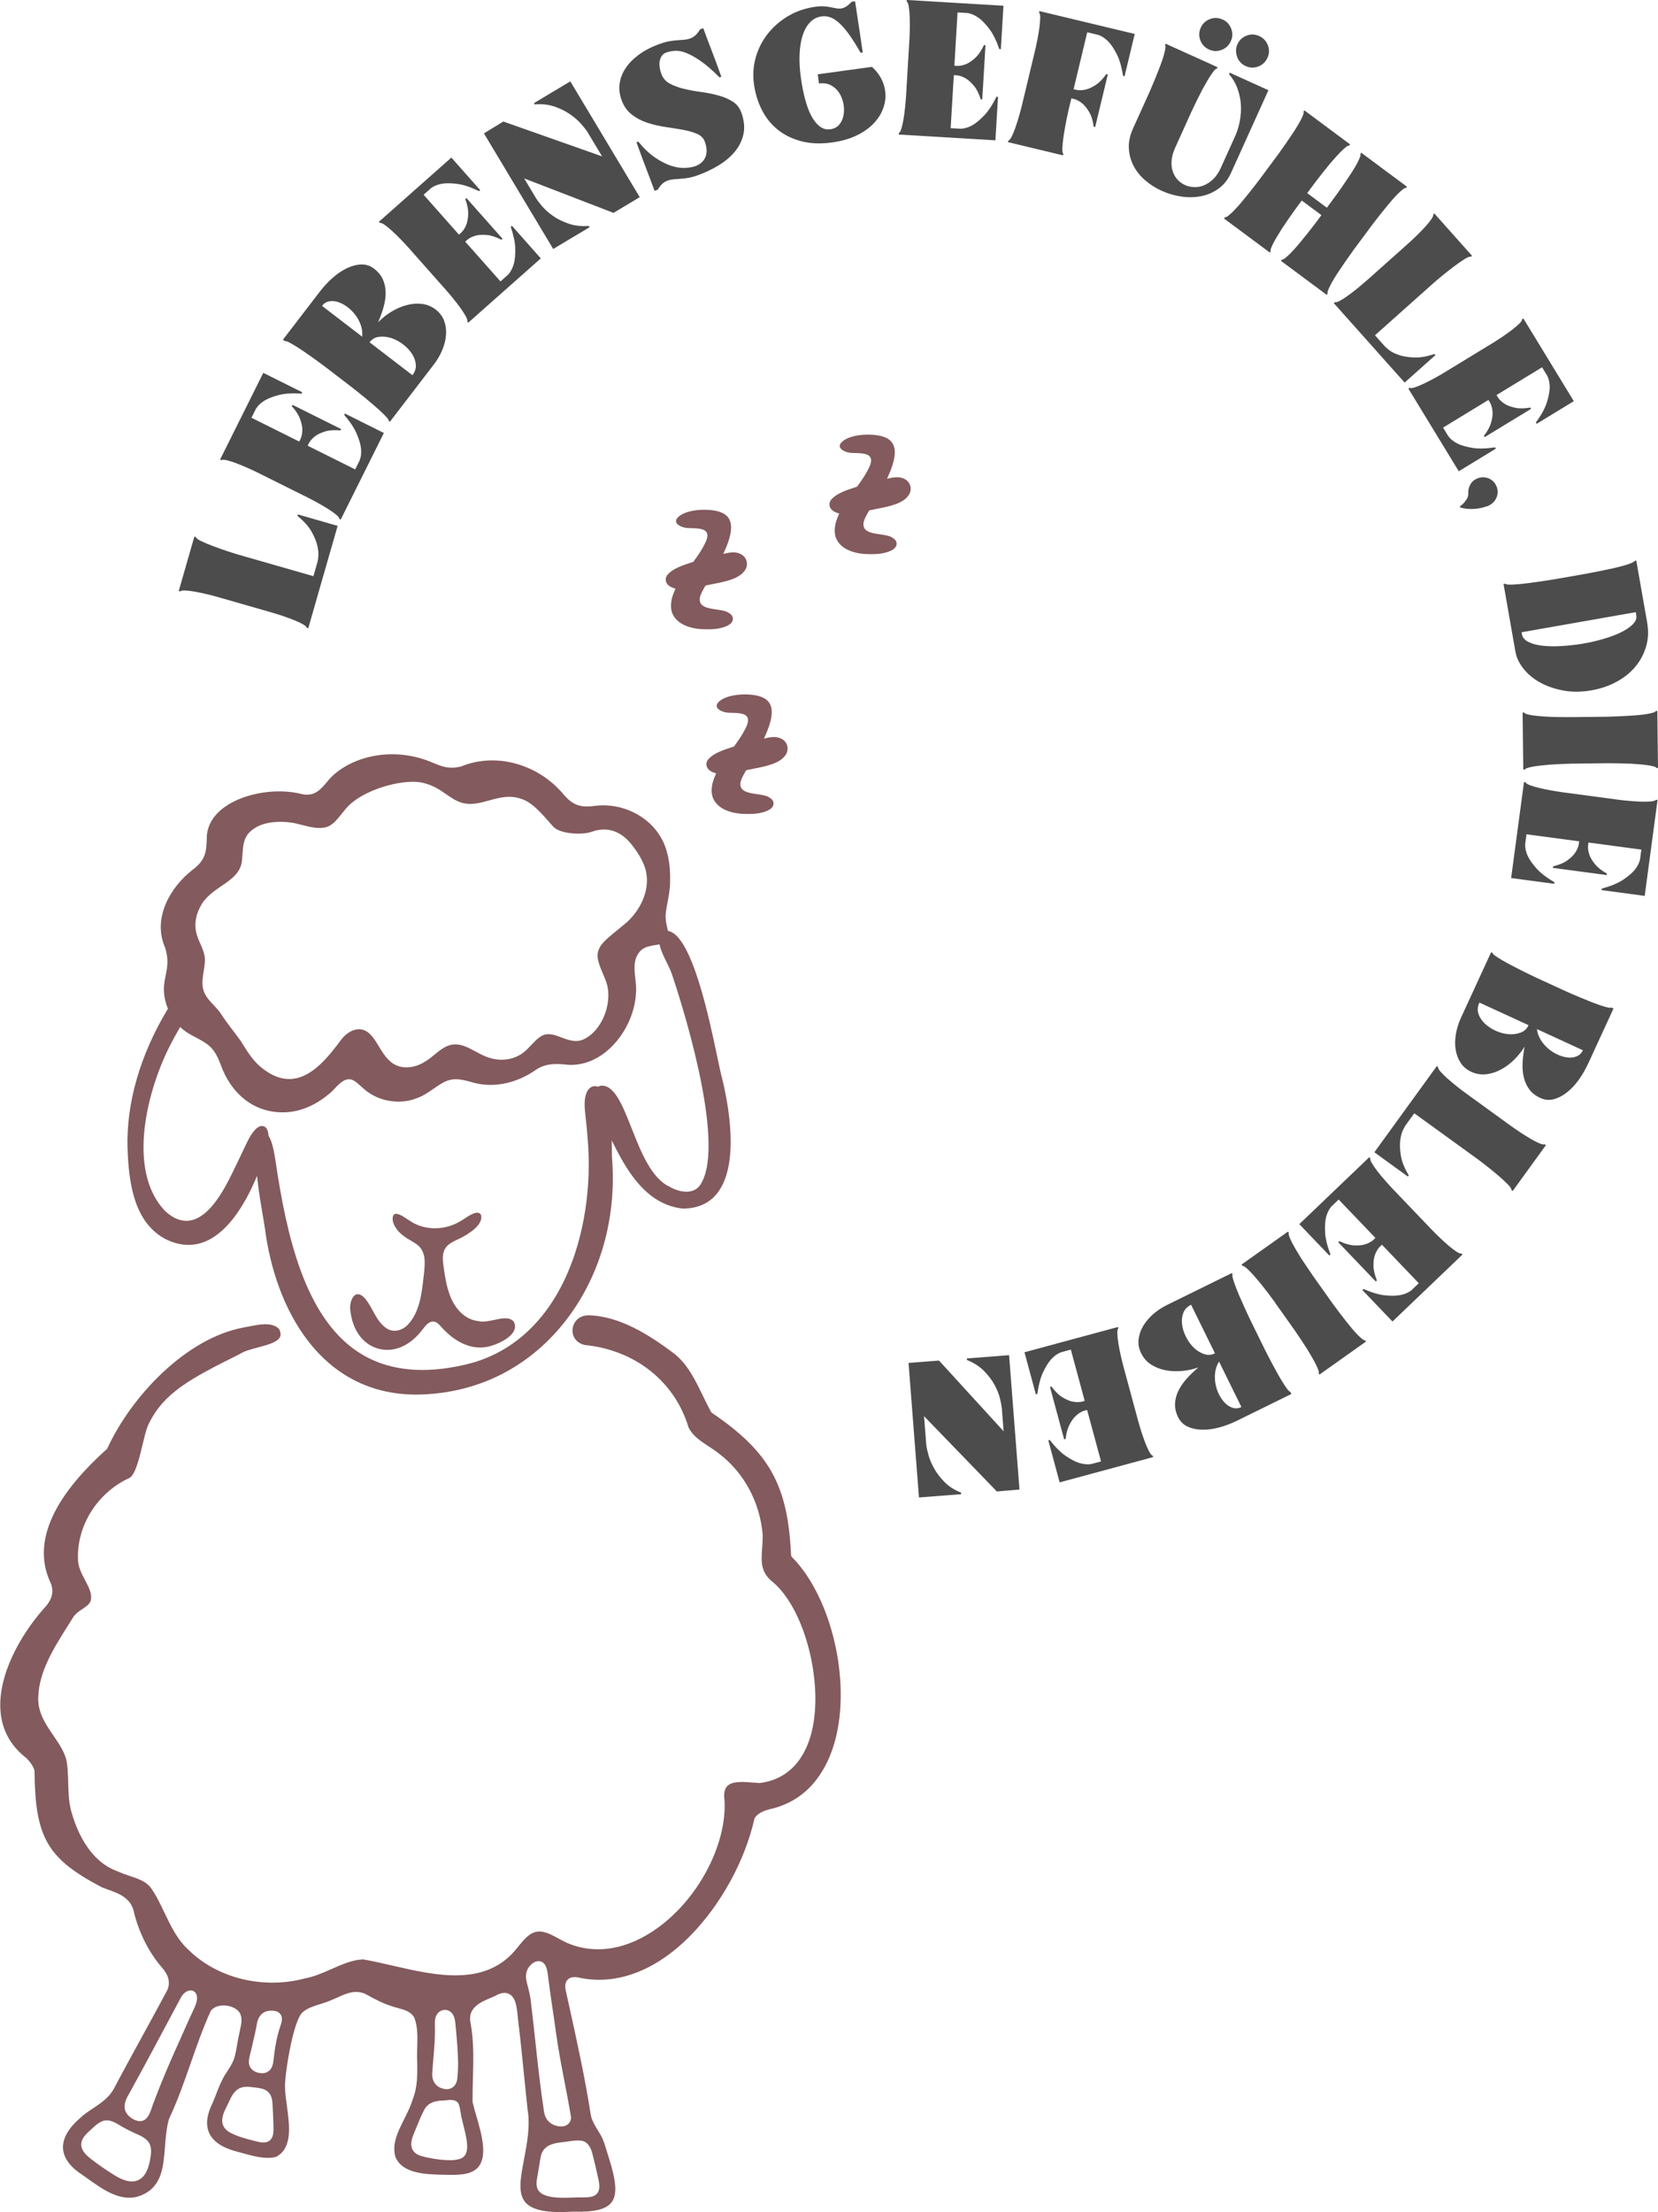
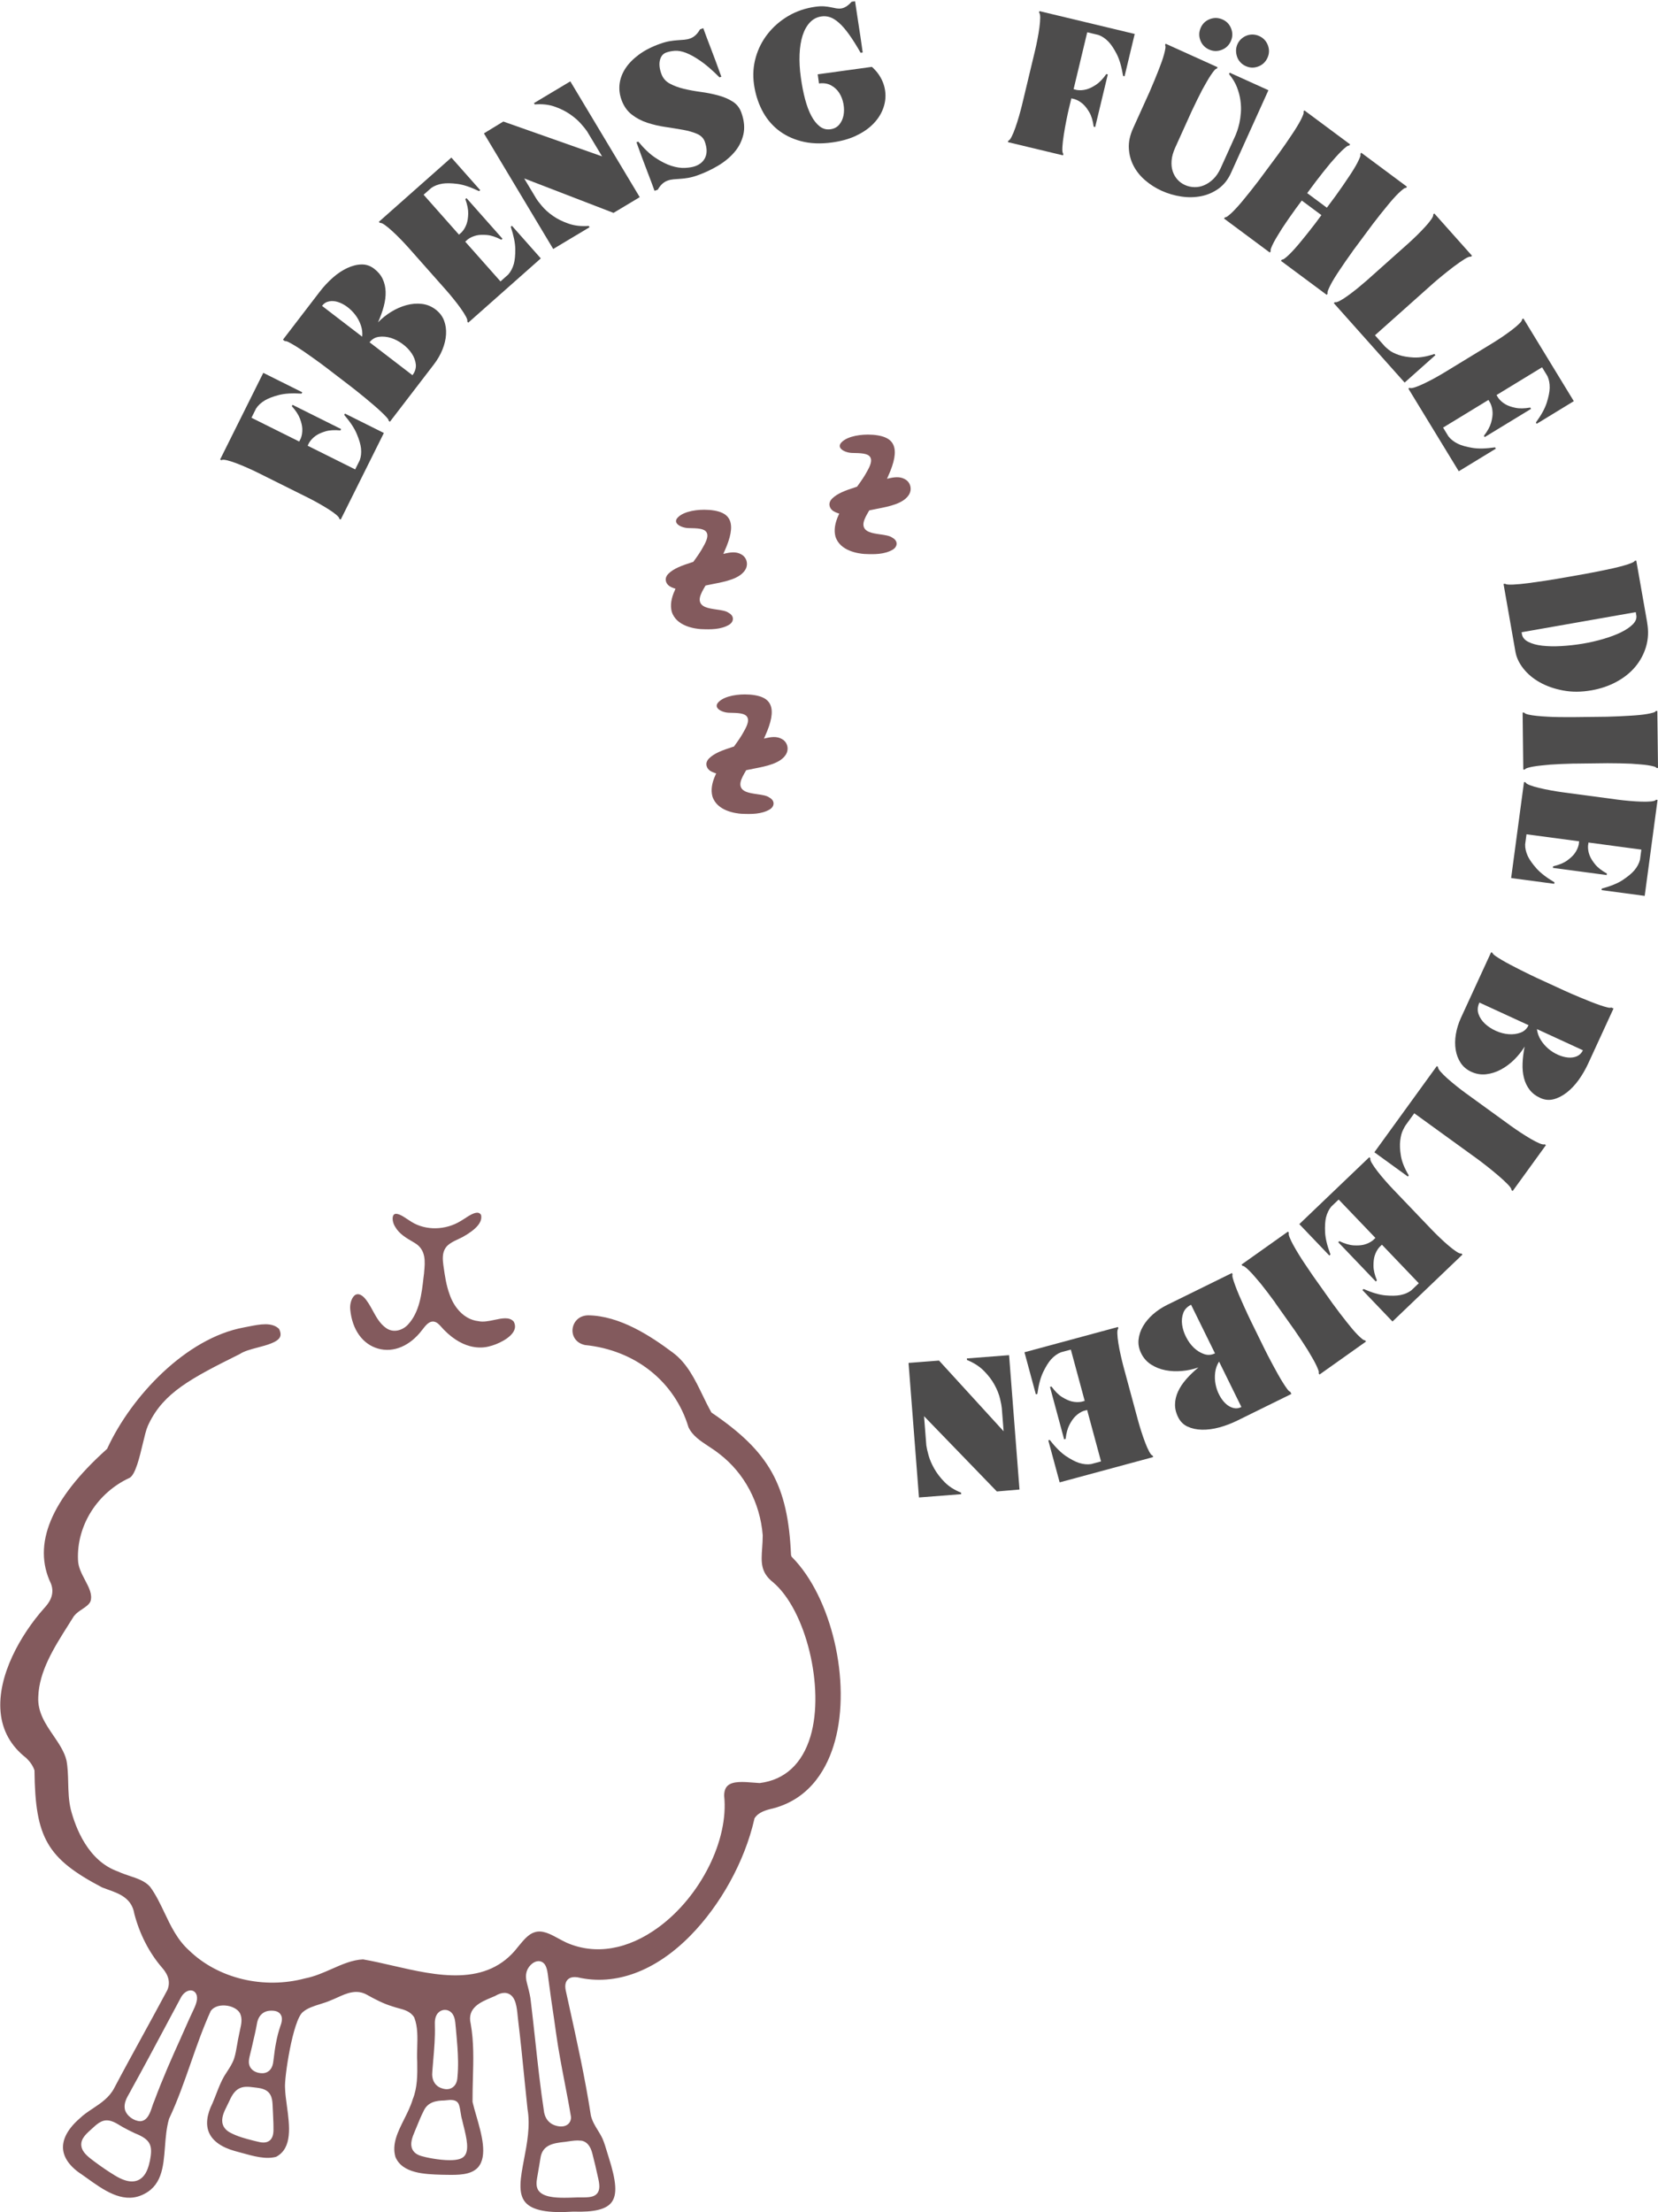
<svg xmlns="http://www.w3.org/2000/svg" id="Ebene_2" data-name="Ebene 2" viewBox="0 0 444.91 593.52">
  <defs>
    <style>      .cls-1 {        fill: #835a5d;      }      .cls-1, .cls-2 {        stroke-width: 0px;      }      .cls-2 {        fill: #4d4c4c;      }    </style>
  </defs>
  <g id="Ebene_1-2" data-name="Ebene 1">
    <g>
      <g>
        <path class="cls-1" d="m202.39,488.03l.08-.14c1.01-1.66,3.1-2.25,4.98-2.67,10.36-2.72,14.75-11.33,16.6-18.07,4.39-15.98-.88-38.57-11.49-49.32l-.15-.15-.15-.47v-.09c-.84-18.64-5.79-27.52-21.16-37.99l-.19-.13-.11-.2c-.82-1.47-1.58-3.02-2.3-4.52-2.03-4.19-4.14-8.53-7.94-11.35-6.15-4.6-14.29-9.89-22.73-10.01-2.66.06-4.02,1.92-4.19,3.73-.16,1.72.81,3.69,3.33,4.24,13.45,1.34,24.09,9.79,27.78,22.06,1.08,2.28,3.18,3.66,5.4,5.12.98.64,1.99,1.31,2.92,2.06,6.67,5.12,10.9,13.07,11.6,21.79v.06c0,1.19-.08,2.29-.15,3.35-.27,3.8-.47,6.54,2.94,9.23,8.83,7.48,13.89,28.32,10.03,41.31-2.19,7.36-6.88,11.7-13.58,12.54h-.08s-.09,0-.09,0c-.53-.03-1.09-.07-1.68-.12-2.56-.21-5.43-.43-6.8.84-.63.58-.94,1.47-.94,2.72,1.27,11.8-6.29,26.95-17.59,35.25-8.24,6.05-17.01,7.52-24.71,4.14-.71-.33-1.43-.72-2.12-1.09-2.17-1.19-4.41-2.42-6.53-1.67-1.58.5-2.9,2.11-4.07,3.53l-.3.36c-8.3,10.87-21.78,7.77-33.67,5.03-2.77-.64-5.39-1.24-7.91-1.67-2.89.13-5.58,1.32-8.43,2.58-2.27,1-4.61,2.03-7.1,2.51-11.14,2.99-23.38.05-31.15-7.5-3.12-2.79-4.9-6.52-6.61-10.12-1.14-2.4-2.32-4.87-3.87-6.97-1.37-1.53-3.37-2.2-5.48-2.9-1.05-.35-2.12-.71-3.14-1.19-7.97-2.81-11.35-11.64-12.65-16.65-.57-2.4-.63-4.83-.69-7.18-.05-1.99-.1-4.04-.46-5.96-.56-2.36-2.06-4.55-3.51-6.68-2.1-3.08-4.28-6.26-4.06-10.38.22-6.85,4.2-13.17,8.06-19.27.5-.79.99-1.57,1.47-2.34l.06-.08c.66-.82,1.48-1.36,2.26-1.88.91-.61,1.77-1.18,2.16-2.05.59-1.82-.41-3.72-1.47-5.73-.91-1.72-1.84-3.5-1.88-5.43-.38-9.17,5.19-18.01,13.86-21.99,1.55-.84,2.69-5.63,3.52-9.13.49-2.04.91-3.81,1.36-4.8l.3-.65c4-8.23,11.11-12.05,24.37-18.63,1.17-.79,2.95-1.26,4.84-1.76,2.37-.62,5.31-1.4,5.96-2.82.25-.56.18-1.26-.24-2.15-1.91-1.9-5.2-1.25-8.11-.67-.49.1-.95.19-1.39.27-15.51,2.87-30.14,18.46-36.57,32.38l-.08.18-.15.14c-14.96,13.42-19.98,25.54-14.93,36.02l.03.07c1.09,2.95-.57,5.18-1.91,6.6-6.22,7.02-12.54,18.02-11.63,27.81.46,4.98,2.77,9.11,6.84,12.28l.07.06c1.05,1.03,1.75,2.06,2.14,3.17l.05.15v.16c.19,17.95,3.41,23.49,18.14,31.22.53.21,1.07.4,1.59.59,2.99,1.07,6.38,2.28,7.06,6.5,1.44,5.48,4.01,10.48,7.42,14.42,1.79,2,2.28,4.02,1.45,6l-.03.06c-2.18,4.09-4.43,8.19-6.6,12.16-2.53,4.62-5.15,9.39-7.66,14.15-1.32,2.51-3.54,3.99-5.69,5.42-1.24.82-2.52,1.67-3.57,2.7-3.11,2.7-4.65,5.52-4.45,8.15.19,2.52,1.99,4.94,5.2,6.99.41.29.79.56,1.17.83,4.41,3.17,9.42,6.76,14.54,4.68,5.61-2.27,6.01-7.51,6.44-13.06.19-2.49.39-5.07,1.07-7.42l.04-.12c2.28-4.82,4.07-9.96,5.81-14.93,1.61-4.62,3.28-9.39,5.32-13.88l.12-.2c.77-.97,2.15-1.47,3.78-1.36,1.74.12,3.3.91,3.96,2.03l.03.06c.69,1.41.36,2.91,0,4.5-.09.42-.19.84-.26,1.26-.19.83-.34,1.69-.48,2.52-.23,1.34-.46,2.71-.85,3.91-.46,1.31-1.18,2.41-1.88,3.48-.24.37-.52.79-.76,1.19-.84,1.43-1.49,3.1-2.12,4.72-.31.8-.66,1.7-1.03,2.56-1.56,3.13-1.86,5.8-.9,7.95.99,2.22,3.39,3.9,6.94,4.88.58.15,1.18.32,1.79.49,3.19.89,6.47,1.81,9.26,1.05,4.42-2.35,3.6-8.34,2.88-13.63-.24-1.75-.46-3.39-.5-4.84-.24-2.66,2.09-18.26,4.79-20.38,1.23-1.06,2.99-1.61,4.7-2.14.96-.3,1.86-.58,2.63-.93l.05-.02c.63-.24,1.27-.53,1.89-.81,2.41-1.1,5.15-2.34,8-.68,1.97,1.1,4.29,2.33,6.71,3.06.58.21,1.14.35,1.67.5,1.57.42,3.2.85,4.19,2.42l.07.14c.94,2.46.85,5.26.77,7.96-.04,1.34-.08,2.6,0,3.8.07,3.59.04,7.06-1.19,10.07-.54,1.83-1.43,3.63-2.3,5.36-1.72,3.44-3.35,6.68-2.37,10.13,1.83,4.49,7.97,4.67,12.45,4.8.38,0,.78,0,1.19.02,3.11.05,6.63.11,8.53-2,2.67-3.03.94-9.01-.45-13.82-.37-1.29-.73-2.51-.99-3.63l-.03-.22c-.01-2.07.05-4.16.1-6.18.14-4.83.28-9.82-.59-14.67-1.04-4.27,2.69-5.83,5.41-6.98.41-.17.77-.33,1.13-.48.95-.56,1.77-.83,2.52-.83.44,0,.86.1,1.24.29,1.82.92,2.08,3.59,2.31,5.94.03.33.06.64.1.93.64,5.3,1.19,10.71,1.71,15.94v.04c.27,2.68.54,5.36.83,8.04.77,4.5-.13,9.24-.93,13.42-.94,4.95-1.76,9.23.4,11.65,1.87,2.11,6.05,2.9,12.78,2.44h.07c5.56.18,8.8-.61,10.23-2.5,1.54-2.04,1.32-5.54-.78-12.11-.14-.45-.28-.91-.42-1.36-.36-1.2-.73-2.43-1.21-3.57-.37-.81-.83-1.57-1.29-2.31-.75-1.21-1.52-2.47-1.88-4.05v-.06c-1.54-9.96-3.76-19.99-5.9-29.68l-.84-3.81c-.23-1.28-.05-2.19.55-2.8.6-.61,1.5-.81,2.75-.6,10.08,2.31,20.77-1.66,30.13-11.16,8.17-8.29,14.59-19.96,17.18-31.21l.04-.15Zm-162.22,91.95h0c-.55,2.7-1.58,4.33-3.14,5.01-.5.21-1.05.32-1.63.32-1.34,0-2.9-.56-4.75-1.71l-.06-.04c-1.7-1.04-3.43-2.22-5.29-3.61l-.16-.12c-1.18-.89-2.65-1.99-3.14-3.34-.77-2.21.89-3.72,2.23-4.93l.34-.31c.14-.13.28-.25.41-.37.62-.57,1.27-1.16,2.07-1.56,1.92-1,3.74.11,5.08.93.31.19.6.36.87.51.94.52,1.95,1.04,3.19,1.62,4.39,1.75,4.84,3.36,4,7.6Zm12.68-43.45h0c-.12.92-.5,1.83-.87,2.6-.82,1.71-1.6,3.48-2.36,5.19-.37.83-.72,1.63-1.08,2.43l-.03.08c-2.29,5.03-4.92,10.98-7.11,16.9l-.03.07c-.19.39-.36.91-.54,1.46-.53,1.6-1.25,3.8-3.19,3.89h-.05c-1.59-.06-3.59-1.34-4.08-3.16-.34-1.66.48-3.08,1.2-4.34.22-.38.42-.72.57-1.05,3.03-5.46,6-11.03,8.87-16.41l.02-.04c1.49-2.8,2.98-5.6,4.48-8.38.79-1.3,2.04-1.97,3.04-1.63.32.11,1.35.6,1.17,2.4Zm19.58,37.75l-.12.1c-.47.34-.99.49-1.62.49-.66,0-1.33-.17-2.04-.35-.28-.07-.54-.14-.81-.2-2.09-.53-4.11-1.08-5.94-2.04-1.09-.55-1.81-1.31-2.11-2.24-.52-1.6.26-3.33,1.1-4.97.19-.35.36-.72.54-1.11.58-1.25,1.17-2.54,2.39-3.39,1.34-.88,2.91-.68,4.29-.5.29.04.56.07.83.1.69.09,1.42.21,2.07.51,2.03.92,2.1,2.96,2.16,4.6.01.33.02.66.05.99l.04.85c.04.88.08,1.76.11,2.64,0,.27,0,.51.01.74.03,1.4.07,2.85-.95,3.79Zm2.72-30.39c-.42,1.23-.78,2.63-1.09,4.27-.27,1.36-.44,2.73-.6,4.06l-.12.92c-.32,2.72-2.05,3.1-2.78,3.13-.08,0-.18,0-.28,0-1.1,0-2.61-.47-3.24-1.81-.49-1.02-.19-2.21.13-3.48.07-.28.14-.57.21-.85.13-.57.26-1.14.4-1.7v-.04c.41-1.72.83-3.51,1.14-5.25.32-2.21,1.63-3.54,3.59-3.64h.07c1.31-.06,2.17.25,2.67.94.7.96.36,2.22-.1,3.44Zm40.86,11.9c.07-.95.16-1.94.24-2.94.27-3.1.54-6.3.44-9.35-.03-1.01-.08-2.7,1.17-3.68.49-.42,1.17-.61,1.85-.52.71.1,1.36.51,1.76,1.13l.04.06c.56.9.65,1.96.73,2.89v.05c.02.18.04.37.06.54.16,1.79.32,3.54.45,5.3.15,2.23.29,5.16,0,8.1-.07,1.26-.54,2.22-1.37,2.76-.43.28-.94.43-1.5.43-.45,0-.93-.1-1.44-.28-1.77-.62-2.68-2.3-2.43-4.48Zm8.61,22.69l-.05.06c-.62.72-1.9,1.07-3.9,1.07-2.91,0-6.56-.78-7.6-1.11-1.22-.36-2.02-.96-2.43-1.84-.67-1.43-.05-3.14.71-4.9.15-.35.3-.72.45-1.09.6-1.47,1.22-2.98,1.95-4.41,1.12-2.3,3.39-2.64,5.47-2.67.12,0,.29-.03.48-.05h.05c1.04-.13,2.97-.37,3.45,1.33.2.64.31,1.33.41,1.99.1.64.19,1.23.36,1.79l.02.08c.09.43.22.96.38,1.59.91,3.57,1.55,6.65.25,8.17Zm31.19-4.14c1.56.17,2.63,1.37,3.16,3.56.6,2.33,1.05,4.24,1.42,6,.53,2.16.67,3.61-.13,4.61-.78.97-2.17,1.12-4.32,1.08-.49-.01-1.12,0-1.96.04-.8.03-1.68.06-2.56.06-2.59,0-5.72-.22-6.93-1.95l-.07-.1c-.58-.97-.49-2.1-.31-3.17.22-1.22.43-2.48.63-3.69.09-.55.18-1.1.27-1.64.49-3.73,3.61-4.1,6.37-4.42h.08c.37-.05.74-.11,1.11-.16,1.08-.16,2.16-.32,3.26-.19Zm-2.6-6.35l.02.09v.09c-.03.98-.53,1.76-1.38,2.14-.38.17-.81.25-1.3.25-1.08,0-2.3-.43-3.03-1.07-.98-.81-1.33-1.87-1.52-2.71v-.06c-.98-6.38-1.69-12.9-2.37-19.2-.37-3.43-.76-6.97-1.18-10.44-.11-1.33-.47-2.72-.81-4.06-.15-.57-.3-1.16-.42-1.73-.18-1.12-.06-2.07.36-2.93.52-1.01,1.58-2.06,2.78-2.15.72-.05,1.37.25,1.82.87l.07.1c.56.92.7,2.12.83,3.18.03.23.05.44.08.65.12.86.24,1.71.35,2.57.14,1.06.28,2.1.43,3.14.49,3.15.93,6.36,1.32,9.12.61,4.34,1.46,8.75,2.28,13.01.58,3.02,1.18,6.11,1.68,9.15Z" />
        <path class="cls-1" d="m137.97,356.96c.35-.79.31-1.57-.13-2.37l-.02-.02c-1.13-1.27-3.1-.86-5.17-.42-1.47.31-2.99.63-4.3.33-4.02-.46-6.6-3.96-7.67-7.08-.95-2.54-1.32-5.2-1.68-7.77l-.02-.11c-.2-1.53-.35-3.27.54-4.62.66-1.11,2.18-1.83,3.53-2.46.35-.17.7-.33,1.02-.49,3.8-2.11,5.45-4.07,5.02-5.96-.18-.31-.42-.49-.71-.57-.99-.25-2.55.78-3.69,1.53-.39.25-.75.49-1.06.66-4.03,2.49-9.31,2.61-13.11.29-.39-.23-.79-.5-1.18-.76-.72-.48-1.46-.98-2.18-1.26-.5-.2-1.17-.35-1.52.08-.5.62-.3,2.18.44,3.27,1.05,1.84,2.94,2.94,4.77,4.01l.39.23c3.16,1.84,2.84,5.1,2.56,7.97v.13c-.06.37-.1.73-.14,1.1-.49,4.41-1.05,9.4-4.21,12.76-1.42,1.52-3.89,2.31-5.86.89-1.65-1.16-2.62-2.93-3.56-4.65-.7-1.29-1.43-2.63-2.44-3.65-.56-.51-1.08-.77-1.56-.77-.2,0-.4.05-.59.14-.99.5-1.65,2.36-1.45,4.05.53,5.35,3.32,9.24,7.47,10.41,4.14,1.17,8.56-.7,11.82-5h0c.83-1.08,1.68-2.2,2.79-2.26.65-.03,1.29.29,1.95,1,5.79,6.77,11.17,6.22,13.22,5.67,2.24-.52,5.8-2.19,6.73-4.29Z" />
        <path class="cls-1" d="m199.44,149.09c-1.39-1.06-2.84-1.02-4.58-.64l-.77.17.32-.72c1.67-3.69,2.16-6.36,1.47-8.16-.37-.97-1.07-1.68-2.15-2.16-1.15-.53-2.91-.81-4.75-.81-3.02,0-6.26.76-7.41,2.47-.21.38-.22.75-.02,1.09.47.81,1.99,1.33,3.13,1.36,2.51.05,4.33.09,4.94,1.18.45.79.16,1.98-.92,3.84-.62,1.18-1.48,2.43-2.58,3.94l-.08.11-.34.1c-2.81.91-4.92,1.67-6.37,3.11-.5.5-.74,1.11-.68,1.72.06.6.41,1.17.96,1.55l.06.04c.34.22.73.4,1.18.55l.42.14-.18.4c-1,2.18-1.27,4.05-.84,5.73,1.21,3.97,6.29,4.6,7.82,4.7h.09c2.57.12,5.27.12,7.44-1.14.69-.41,1.08-1.01,1.07-1.65-.01-.62-.42-1.19-1.11-1.56l-.05-.03c-.67-.51-1.98-.7-3.25-.88-2.11-.31-4.3-.62-4.49-2.45-.09-.95.48-2.11,1.05-3.11.14-.24.28-.48.42-.72l.09-.15.17-.04c.58-.13,1.21-.25,1.86-.38,3.4-.66,7.26-1.41,8.7-3.92.69-1.22.42-2.8-.64-3.68Z" />
-         <path class="cls-1" d="m183.23,324.28h.06c3.99-.03,7.1-1.44,9.22-4.18,6.08-7.84,2.88-24.24,1.22-30.93-.29-1.03-.72-3.04-1.25-5.6-2.2-10.47-6.78-32.25-13.01-33.75l-.24-.06-.17-.75c-.24-1.07-.49-2.18-.46-3.34.1-1.34.35-2.66.59-3.94.32-1.67.64-3.4.62-5.11.14-4.8-.66-8.77-2.38-11.79-3.32-5.92-10.56-9.47-17.61-8.63-4.16.6-6.22-.18-8.82-3.32-6.89-8.01-18.07-10.99-27.19-7.25l-.05.02c-1.24.31-2.36.41-3.41.29-1.48-.14-3-.78-4.22-1.29-11.28-4.86-22.81-1.26-27.93,4.6l-.16.2c-1.82,2.22-3.54,4.32-6.85,3.66-6.8-1.79-15.55-.37-20.84,3.38-2.94,2.08-4.62,4.77-4.85,7.77-.09,4.09-.14,6.35-3.8,9.11-6.14,4.77-10.81,13.06-7.41,20.85l.02.04c.44,1.44.63,2.68.62,3.88,0,1.2-.24,2.41-.47,3.57-.22,1.07-.44,2.18-.47,3.28-.06,1.84.28,3.68,1,5.47l.07.18-.1.17c-7.37,12.28-11.09,25.17-10.74,37.29.34,9.56,1.81,19.94,10.23,24.39l.07.03c3.5,1.7,6.91,1.96,10.11.77,6.5-2.41,11.07-10.26,13.76-16.43l.58-1.34.17,1.45c.39,3.38.97,6.75,1.43,9.46.21,1.25.4,2.33.52,3.18,2.78,21.56,14.92,44.58,40.63,44.58h.15c14.67-.19,27.57-5.97,37.29-16.7,11.08-12.24,16.56-29.44,15.04-47.2v-.46c0-.68-.01-1.39-.02-2.13l-.02-1.7.76,1.51c3.89,7.74,9.1,15.78,18.31,16.77ZM54.04,242.7c1.36-2.21,3.44-3.63,5.44-5.01,2.68-1.83,5.21-3.57,5.47-6.97.05-.49.09-.98.12-1.5.11-1.75.23-3.55,1.2-5.08,2.97-4.17,9.44-3.73,11.36-3.49,1.17.12,2.38.43,3.55.73,2.14.55,4.35,1.11,6.4.55,1.66-.5,2.86-2.02,4.03-3.48.35-.44.71-.89,1.07-1.31,4.15-5.17,15.1-8.16,20.31-7.2,1.85.36,3.66,1.11,5.38,2.24.42.27.83.56,1.25.85,1.56,1.08,3.17,2.2,5.01,2.53,2.3.41,4.4-.17,6.62-.79,2.74-.76,5.57-1.55,8.81-.36,3.24,1.08,6.23,5.04,8.42,7.41,1.83,1.98,7.74,2.26,10.18,1.39,2.84-1.02,4.9-.68,6.44-.06s2.88,1.66,3.95,2.93c1.55,1.85,3.82,4.99,4.35,8.02.86,4.38-1.05,9.43-4.99,13.17-.48.45-3.57,2.95-4.08,3.38-2.42,2.03-4.7,3.94-3.77,7.23.28,1.15.76,2.29,1.24,3.4.24.56.49,1.15.7,1.72,2.16,5.28-.55,13.13-5.61,15.73l-.08.04c-2.15,1.1-4.19.33-6.16-.41-1.96-.74-3.81-1.44-5.64-.21-.84.54-1.58,1.33-2.36,2.16-.68.73-1.39,1.48-2.19,2.08-2.4,1.9-5.87,2.47-9.03,1.46-1.31-.36-2.58-1.05-3.8-1.71-2.03-1.1-3.94-2.13-6.09-1.88-1.9.23-3.37,1.43-4.92,2.7-.76.62-1.55,1.27-2.39,1.78-2.95,1.96-7.21,2.6-10.02-.44-1.01-.99-1.77-2.26-2.51-3.48-.75-1.24-1.45-2.41-2.39-3.33-.96-.95-2.05-1.4-3.24-1.32-1.56.1-3.19,1.09-4.46,2.72-3.5,4.73-7.66,9.84-12.79,10.55-.4.06-.81.08-1.21.08-2.3,0-4.63-.9-6.96-2.69-2.52-1.83-4.17-4.49-5.76-7.06l-.22-.36c-.69-.97-1.42-1.94-2.13-2.87-1.11-1.46-2.25-2.97-3.28-4.56-.52-.8-1.21-1.53-1.89-2.25-1.36-1.43-2.76-2.92-2.98-5.07-.18-1.33.05-2.73.27-4.09.24-1.48.47-2.87.21-4.19-.19-1.06-.63-2.06-1.09-3.11-.44-1-.9-2.04-1.14-3.15-.54-2.36-.02-5.06,1.43-7.4Zm106.89,48.67c-.1.04-.19.09-.28.14l-.15.09-.17-.06c-.55-.19-1.11-.15-1.61.11-.68.35-1.2,1.06-1.5,2.07-.42,1.33-.37,2.82-.26,4.24.09.93.19,1.87.29,2.8.17,1.57.35,3.2.45,4.84,1.1,12.73-.96,26.07-5.66,36.58-5.63,12.59-14.74,20.81-26.33,23.76-4.39,1.09-8.52,1.64-12.36,1.64-6.69,0-12.53-1.65-17.45-4.95-14.1-9.44-19-31.07-21.94-50.99l-.02-.12c-.32-2.04-.81-5.11-1.83-6.7l-.06-.09v-.1c-.04-.66-.18-1.22-.43-1.69-.2-.39-.53-.67-.94-.77-.46-.12-.95-.03-1.36.25-1.48.87-2.65,3.3-3.28,4.61-.4.83-.79,1.66-1.19,2.49-.77,1.63-1.57,3.31-2.51,5.21-2.43,5.02-6.23,11.8-11.19,12.73-2.28.42-4.58-.42-6.84-2.53-10.51-10.92-4.74-32.98,1.7-45.14.62-1.2,1.31-2.45,2.1-3.81l.25-.43.36.34c1.1,1.04,2.49,1.77,3.83,2.47,1.33.7,2.7,1.42,3.79,2.43,1.43,1.33,2.21,3.14,2.83,4.73,2.82,8.06,8.99,12.89,16.49,12.93,4.27.1,8.72-1.63,12.57-4.89.51-.35,1.02-.9,1.57-1.47,1.36-1.44,3.06-3.22,5.01-2.22.65.32,1.33.94,2.05,1.59.62.57,1.27,1.16,1.98,1.64,3.76,2.61,8.88,3.22,13.04,1.55,1.58-.54,3.04-1.54,4.44-2.51.97-.67,1.97-1.35,2.98-1.87,1.11-.52,2.27-.75,3.47-.68,1.19.05,2.47.4,3.5.68,5.71,1.82,12.16.6,17.71-3.34,2.68-1.74,5.74-1.54,8.4-1.23,3.88.24,7.69-1.19,10.99-4.14,4.21-3.77,7-9.53,7.28-15.03.14-1.25-.01-2.6-.16-3.92-.31-2.83-.64-5.77,1.75-7.83,1.05-.79,2.4-1.01,3.71-1.22.23-.04.45-.07.67-.11l.37-.06.08.36c.33,1.43,1.06,2.91,1.77,4.34.61,1.24,1.25,2.53,1.62,3.77,1.5,4.45,14.53,43.92,7.73,55.6-.56,1.07-1.43,1.79-2.58,2.11-2,.56-4.39-.23-5.96-1.16-4.88-2.3-7.67-9.36-10.13-15.6-2.58-6.52-4.8-12.16-8.62-11.44Z" />
        <path class="cls-1" d="m210.35,198.64c-1.39-1.06-2.84-1.02-4.58-.64l-.77.17.32-.72c1.67-3.69,2.16-6.36,1.47-8.16-.37-.97-1.07-1.68-2.15-2.16-1.15-.53-2.91-.81-4.75-.81-3.02,0-6.26.76-7.41,2.47-.21.38-.22.75-.02,1.09.47.81,1.99,1.33,3.13,1.36,2.51.05,4.33.09,4.94,1.18.45.79.16,1.98-.92,3.84-.62,1.18-1.48,2.43-2.58,3.94l-.08.11-.34.1c-2.81.91-4.92,1.67-6.37,3.11-.5.5-.74,1.11-.68,1.72.06.6.41,1.17.96,1.55l.06.04c.34.22.73.4,1.18.55l.42.14-.18.4c-1,2.18-1.27,4.05-.84,5.73,1.21,3.97,6.29,4.6,7.82,4.7h.09c2.57.12,5.27.12,7.44-1.14.69-.41,1.08-1.01,1.07-1.65-.01-.62-.42-1.19-1.11-1.56l-.05-.03c-.67-.51-1.98-.7-3.25-.88-2.11-.31-4.3-.62-4.49-2.45-.09-.95.48-2.11,1.05-3.11.14-.24.28-.48.42-.72l.09-.15.17-.04c.58-.13,1.21-.25,1.86-.38,3.4-.66,7.26-1.41,8.7-3.92.69-1.22.42-2.8-.64-3.68Z" />
        <path class="cls-1" d="m243.37,128.93c-1.39-1.06-2.84-1.02-4.58-.64l-.77.17.32-.72c1.67-3.69,2.16-6.36,1.47-8.16-.37-.97-1.07-1.68-2.15-2.16-1.15-.53-2.91-.81-4.75-.81-3.02,0-6.26.76-7.41,2.47-.21.38-.22.75-.02,1.09.47.81,1.99,1.33,3.13,1.36,2.51.05,4.33.09,4.94,1.18.45.79.16,1.98-.92,3.84-.62,1.18-1.48,2.43-2.58,3.94l-.08.11-.34.1c-2.81.91-4.92,1.67-6.37,3.11-.5.5-.74,1.11-.68,1.72.06.6.41,1.17.96,1.55l.06.04c.34.22.73.4,1.18.55l.42.14-.18.4c-1,2.18-1.27,4.05-.84,5.73,1.21,3.97,6.29,4.6,7.82,4.7h.09c2.57.12,5.27.12,7.44-1.14.69-.41,1.08-1.01,1.07-1.65-.01-.62-.42-1.19-1.11-1.56l-.05-.03c-.67-.51-1.98-.7-3.25-.88-2.11-.31-4.3-.62-4.49-2.45-.09-.95.48-2.11,1.05-3.11.14-.24.28-.48.42-.72l.09-.15.17-.04c.58-.13,1.21-.25,1.86-.38,3.4-.66,7.26-1.41,8.7-3.92.69-1.22.42-2.8-.64-3.68Z" />
      </g>
      <g>
-         <path class="cls-2" d="m79.93,138.03l10.67,3.07-7.88,27.46-.4-.11c-.03-.26-.37-.57-1.02-.94-.65-.37-1.44-.74-2.39-1.12-.95-.38-1.96-.75-3.04-1.12-1.08-.36-2.06-.67-2.96-.93l-14.4-4.13c-.89-.26-1.89-.52-3-.78-1.11-.26-2.16-.49-3.17-.67-1-.18-1.88-.29-2.62-.32-.74-.03-1.2.05-1.36.25l-.4-.11,4.19-14.6.4.11c.06.3.55.68,1.48,1.12.93.45,2.01.9,3.24,1.36,1.23.46,2.47.9,3.71,1.31,1.24.41,2.21.72,2.91.92l20.21,5.8,1.11-3.87c.05-.17.12-.63.21-1.39.09-.76,0-1.72-.25-2.87-.26-1.15-.79-2.43-1.58-3.84-.8-1.41-2.05-2.81-3.77-4.2l.12-.4Z" />
        <path class="cls-2" d="m103.02,116.15l-11.59,23.26-.37-.18c.01-.26-.26-.63-.83-1.11-.57-.48-1.29-.99-2.15-1.53-.86-.54-1.79-1.09-2.79-1.65-.99-.55-1.91-1.04-2.74-1.45l-13.41-6.68c-.83-.41-1.77-.85-2.81-1.31-1.04-.46-2.04-.87-2.99-1.23-.95-.36-1.79-.62-2.52-.79-.73-.17-1.19-.17-1.39,0l-.37-.18,11.59-23.26,10.45,5.21-.18.37c-2.49-.17-4.53-.04-6.1.37-1.57.41-2.82.89-3.74,1.43-1.05.63-1.84,1.37-2.38,2.22l-1.22,2.45,12.81,6.38.42-.83c.31-.77.44-1.63.41-2.57-.03-.79-.24-1.7-.63-2.74-.39-1.04-1.11-2.15-2.18-3.34l.18-.37,13.04,6.5-.18.37c-1.62-.15-2.96-.07-4.02.25-1.06.32-1.92.7-2.56,1.15-.77.54-1.37,1.17-1.8,1.87l-.42.83,12.76,6.36,1.22-2.45c.35-.94.47-2.02.34-3.23-.12-1.06-.5-2.35-1.14-3.86-.63-1.51-1.75-3.2-3.36-5.08l.18-.37,10.45,5.21Z" />
        <path class="cls-2" d="m101.44,86.49c1.04-1.07,2.22-2.01,3.53-2.82,1.32-.81,2.68-1.41,4.08-1.79,1.4-.38,2.78-.5,4.14-.34,1.36.15,2.6.66,3.72,1.52,1.07.82,1.82,1.81,2.25,2.96.44,1.16.61,2.4.53,3.73-.08,1.33-.41,2.68-.97,4.07-.57,1.39-1.33,2.71-2.3,3.97l-11.79,15.37-.33-.25c.02-.2-.16-.51-.55-.94-.39-.43-.88-.93-1.49-1.5-.61-.57-1.29-1.18-2.05-1.83-.76-.65-1.51-1.28-2.26-1.9-.74-.61-1.45-1.18-2.11-1.71-.66-.53-1.19-.95-1.6-1.26l-6.52-5c-.41-.32-.95-.72-1.61-1.21-.67-.49-1.39-1.01-2.16-1.56-.77-.55-1.56-1.1-2.37-1.66-.81-.56-1.57-1.05-2.28-1.49-.71-.43-1.31-.78-1.81-1.03-.5-.25-.84-.34-1.03-.27l-.53-.41,9.84-12.83c1.09-1.42,2.27-2.69,3.53-3.8s2.56-1.98,3.88-2.59c1.32-.61,2.6-.94,3.83-.96,1.24-.03,2.38.36,3.41,1.16s1.8,1.71,2.28,2.76c.48,1.04.74,2.17.78,3.4.04,1.22-.13,2.53-.5,3.92-.37,1.39-.89,2.83-1.55,4.31Zm-4.25,3.84c.11-1.04-.01-2.07-.37-3.08-.35-1.01-.84-1.93-1.47-2.75-.63-.83-1.35-1.54-2.16-2.15-.82-.6-1.64-1.04-2.48-1.31-.83-.27-1.63-.33-2.4-.18-.77.15-1.4.55-1.9,1.21l10.78,8.27Zm13.48,10.35c.71-.93,1.01-1.9.91-2.92-.11-1.02-.48-1.99-1.1-2.93-.63-.94-1.44-1.78-2.45-2.53-1.01-.75-2.06-1.29-3.14-1.63-1.09-.33-2.15-.43-3.19-.3-1.04.14-1.88.63-2.53,1.47l11.52,8.84Z" />
        <path class="cls-2" d="m145.1,69.35l-19.45,17.23-.27-.31c.11-.24,0-.68-.36-1.34-.35-.66-.83-1.4-1.42-2.23s-1.25-1.69-1.97-2.57c-.71-.89-1.38-1.68-2-2.37l-9.93-11.21c-.62-.7-1.32-1.45-2.11-2.27-.79-.82-1.57-1.57-2.32-2.26-.75-.69-1.43-1.25-2.04-1.68-.61-.43-1.04-.6-1.29-.52l-.27-.31,19.45-17.23,7.74,8.74-.31.27c-2.25-1.09-4.18-1.73-5.79-1.94-1.61-.21-2.94-.23-4-.08-1.21.2-2.22.58-3.04,1.17l-2.05,1.81,9.49,10.71.7-.62c.57-.6,1.02-1.34,1.34-2.23.26-.74.41-1.66.44-2.77.03-1.11-.23-2.41-.77-3.91l.31-.27,9.66,10.9-.31.27c-1.44-.75-2.72-1.17-3.82-1.27-1.1-.1-2.04-.07-2.8.1-.92.21-1.71.57-2.37,1.06l-.7.62,9.46,10.67,2.05-1.82c.68-.74,1.19-1.7,1.53-2.87.28-1.03.41-2.37.39-4-.02-1.63-.43-3.62-1.21-5.97l.31-.27,7.74,8.74Z" />
        <path class="cls-2" d="m171.67,52.9l-7.04,4.22-23.97-9.24,3.19,5.32c.3.5.83,1.21,1.6,2.11.76.91,1.74,1.78,2.92,2.61,1.19.84,2.59,1.53,4.2,2.09,1.62.56,3.42.76,5.42.61l.21.35-9.75,5.84-18.59-31.02,5.2-3.18,26.5,9.35-4.04-6.74c-.37-.54-.94-1.25-1.73-2.13-.78-.87-1.77-1.71-2.95-2.51-1.18-.8-2.54-1.47-4.09-2s-3.29-.72-5.25-.56l-.21-.35,9.75-5.84,18.62,31.06Z" />
        <path class="cls-2" d="m177.46,19.79c.42,1.17,1.17,2.05,2.27,2.64,1.09.59,2.36,1.06,3.8,1.41,1.44.34,2.96.62,4.55.83,1.59.21,3.12.52,4.58.91,1.46.39,2.75.93,3.88,1.63,1.13.69,1.92,1.69,2.39,2.98.78,2.17.96,4.15.54,5.93-.42,1.78-1.23,3.36-2.42,4.74-1.19,1.38-2.65,2.58-4.38,3.61-1.74,1.03-3.53,1.87-5.38,2.54-.94.34-1.8.57-2.57.71-.78.13-1.5.22-2.18.26-.68.04-1.29.09-1.84.14-.55.05-1.07.16-1.55.34-.49.17-.95.45-1.38.82s-.85.91-1.26,1.61l-.87.31c-.56-1.56-1.24-3.38-2.05-5.47-.81-2.09-1.74-4.61-2.8-7.56l.49-.17c1.56,1.89,3.09,3.34,4.61,4.35,1.52,1.01,2.94,1.73,4.26,2.15,1.32.42,2.54.61,3.66.55,1.12-.05,2.03-.21,2.74-.46,1.33-.48,2.24-1.28,2.73-2.41.49-1.13.44-2.52-.15-4.17-.34-.94-1.04-1.64-2.1-2.1-1.06-.46-2.33-.82-3.79-1.08-1.47-.26-3.03-.51-4.69-.76-1.66-.24-3.27-.62-4.82-1.12-1.55-.5-2.95-1.24-4.19-2.2-1.24-.96-2.17-2.29-2.77-3.97-.51-1.43-.68-2.86-.5-4.29.18-1.44.7-2.81,1.56-4.13.86-1.32,2.06-2.54,3.59-3.68,1.53-1.14,3.42-2.11,5.65-2.91.94-.34,1.8-.57,2.57-.71.78-.13,1.5-.22,2.18-.26.68-.04,1.29-.09,1.84-.14.55-.05,1.07-.16,1.55-.34.49-.17.95-.45,1.38-.83.43-.37.85-.91,1.26-1.61l.87-.32c.56,1.56,1.24,3.38,2.05,5.47.81,2.09,1.74,4.61,2.8,7.56l-.49.17c-1.94-1.94-3.65-3.42-5.14-4.44s-2.79-1.74-3.91-2.16-2.11-.59-2.96-.53c-.85.07-1.62.22-2.3.47-.84.3-1.4.97-1.67,2-.27,1.03-.15,2.26.36,3.68Z" />
        <path class="cls-2" d="m233.95,17.93c1.19,1.05,2.09,2.24,2.71,3.56.62,1.32.93,2.68.95,4.07s-.27,2.77-.86,4.13c-.59,1.37-1.48,2.63-2.66,3.78s-2.67,2.15-4.46,2.99-3.91,1.42-6.33,1.76c-3.11.43-5.88.31-8.34-.34-2.45-.65-4.56-1.7-6.33-3.14-1.76-1.44-3.17-3.21-4.22-5.31-1.05-2.1-1.75-4.38-2.09-6.83-.34-2.49-.18-4.9.49-7.24.67-2.34,1.75-4.45,3.25-6.34,1.5-1.89,3.33-3.47,5.5-4.75,2.17-1.27,4.59-2.09,7.25-2.46.89-.12,1.66-.16,2.33-.11.67.05,1.27.13,1.81.25.54.12,1.03.22,1.47.29.44.08.87.09,1.28.03.44-.06.89-.23,1.34-.5.45-.27.95-.71,1.49-1.3l.92-.13c.23,1.64.52,3.56.87,5.77s.75,4.87,1.18,7.97l-.56.08c-1.14-2-2.19-3.65-3.13-4.96-.95-1.31-1.83-2.34-2.67-3.07-.83-.74-1.62-1.24-2.37-1.5-.75-.26-1.52-.34-2.3-.23-1.23.17-2.27.7-3.12,1.6-.85.9-1.51,2.07-1.97,3.5-.46,1.44-.74,3.12-.82,5.07-.08,1.94.03,4.04.35,6.29.29,2.08.66,4,1.13,5.76.47,1.76,1.03,3.26,1.69,4.49.66,1.23,1.41,2.17,2.26,2.82.85.65,1.81.9,2.87.75.99-.14,1.77-.56,2.36-1.26.58-.71.96-1.54,1.14-2.5.18-.96.17-1.99-.03-3.07-.2-1.08-.58-2.06-1.13-2.92-.55-.86-1.29-1.54-2.21-2.04-.92-.5-2.01-.66-3.27-.49h.05s-.34-2.46-.34-2.46l14.53-2Z" />
-         <path class="cls-2" d="m267.11,37.65l-25.94-1.55.03-.41c.25-.09.48-.49.69-1.2.21-.71.41-1.57.57-2.58.16-1.01.31-2.08.42-3.21.12-1.13.21-2.16.26-3.09l.89-14.96c.06-.93.09-1.96.11-3.1.02-1.14,0-2.22-.04-3.24-.04-1.02-.13-1.9-.26-2.63-.13-.73-.31-1.16-.54-1.28l.03-.41,25.94,1.55-.7,11.65-.41-.02c-.83-2.36-1.73-4.18-2.73-5.47s-1.92-2.25-2.78-2.88c-.99-.71-1.98-1.15-2.97-1.32l-2.73-.16-.85,14.29.93.06c.83-.02,1.67-.23,2.52-.63.71-.34,1.47-.89,2.27-1.65.8-.76,1.54-1.87,2.22-3.31l.41.03-.87,14.54-.41-.02c-.49-1.55-1.09-2.75-1.8-3.6-.71-.85-1.4-1.49-2.06-1.91-.8-.5-1.61-.8-2.43-.92l-.93-.06-.85,14.23,2.73.16c1-.04,2.04-.36,3.11-.95.93-.53,1.96-1.38,3.1-2.56,1.14-1.17,2.26-2.87,3.36-5.08l.41.02-.7,11.65Z" />
        <path class="cls-2" d="m301.77,20.47l-.4-.1c-.4-2.47-.97-4.42-1.7-5.85-.74-1.43-1.47-2.54-2.21-3.32-.85-.88-1.75-1.48-2.7-1.82l-3.01-.72-3.66,15.27.9.22c.82.12,1.68.07,2.59-.18.76-.21,1.6-.62,2.53-1.23.92-.61,1.85-1.57,2.76-2.87l.4.1-3.39,14.12-.4-.1c-.22-1.61-.6-2.89-1.15-3.83-.55-.95-1.12-1.69-1.7-2.22-.7-.63-1.44-1.07-2.23-1.33l-.91-.22-.69,2.86c-.18.74-.39,1.75-.65,3.03-.26,1.28-.48,2.56-.68,3.82-.2,1.26-.33,2.39-.39,3.39-.06,1,.02,1.59.26,1.79l-.1.4-14.77-3.54.1-.4c.26-.04.55-.4.89-1.06.34-.66.67-1.48,1.01-2.44.34-.96.66-1.99.98-3.09.31-1.09.58-2.09.8-3l3.49-14.57c.22-.9.43-1.92.65-3.03.22-1.12.39-2.18.53-3.19.14-1.01.2-1.89.21-2.63,0-.74-.1-1.19-.31-1.35l.1-.4,25.57,6.13-2.72,11.35Z" />
        <path class="cls-2" d="m340.36,24.23l-10.03,22.17c-.81,1.79-1.92,3.19-3.32,4.2s-2.96,1.69-4.66,2.03c-1.71.34-3.48.38-5.32.11-1.84-.27-3.61-.78-5.31-1.55-1.6-.72-3.06-1.65-4.38-2.78-1.32-1.13-2.37-2.41-3.13-3.86-.76-1.44-1.2-3.02-1.29-4.72-.1-1.71.28-3.5,1.13-5.39l4.43-9.79c.93-2.15,1.74-4.11,2.43-5.88.29-.73.57-1.47.83-2.21s.47-1.41.64-2.04c.17-.62.28-1.15.34-1.57.06-.43.03-.71-.1-.84l.17-.38,13.93,6.3-.17.38c-.19,0-.42.15-.7.48-.28.33-.6.76-.96,1.3-.36.54-.73,1.15-1.11,1.82-.38.68-.77,1.36-1.16,2.06-.87,1.68-1.81,3.58-2.81,5.7l-4.43,9.79c-.57,1.25-.9,2.42-.99,3.5s.01,2.05.3,2.91c.29.87.72,1.61,1.29,2.23.57.62,1.23,1.1,1.99,1.44.78.36,1.62.55,2.52.57.9.03,1.77-.14,2.64-.51.86-.36,1.68-.92,2.46-1.67.77-.75,1.43-1.73,1.99-2.96l4-8.85c.08-.19.23-.57.43-1.14.2-.57.39-1.27.58-2.09.18-.83.31-1.76.39-2.8s.03-2.14-.13-3.29c-.16-1.15-.47-2.32-.93-3.51s-1.17-2.36-2.12-3.51l.17-.38,10.4,4.71Zm0,0l-10.03,22.17c-.81,1.79-1.92,3.19-3.32,4.2s-2.96,1.69-4.66,2.03c-1.71.34-3.48.38-5.32.11-1.84-.27-3.61-.78-5.31-1.55-1.6-.72-3.06-1.65-4.38-2.78-1.32-1.13-2.37-2.41-3.13-3.86-.76-1.44-1.2-3.02-1.29-4.72-.1-1.71.28-3.5,1.13-5.39l4.43-9.79c.93-2.15,1.74-4.11,2.43-5.88.29-.73.57-1.47.83-2.21s.47-1.41.64-2.04c.17-.62.28-1.15.34-1.57.06-.43.03-.71-.1-.84l.17-.38,13.93,6.3-.17.38c-.19,0-.42.15-.7.48-.28.33-.6.76-.96,1.3-.36.54-.73,1.15-1.11,1.82-.38.68-.77,1.36-1.16,2.06-.87,1.68-1.81,3.58-2.81,5.7l-4.43,9.79c-.57,1.25-.9,2.42-.99,3.5s.01,2.05.3,2.91c.29.87.72,1.61,1.29,2.23.57.62,1.23,1.1,1.99,1.44.78.36,1.62.55,2.52.57.9.03,1.77-.14,2.64-.51.86-.36,1.68-.92,2.46-1.67.77-.75,1.43-1.73,1.99-2.96l4-8.85c.08-.19.23-.57.43-1.14.2-.57.39-1.27.58-2.09.18-.83.31-1.76.39-2.8s.03-2.14-.13-3.29c-.16-1.15-.47-2.32-.93-3.51s-1.17-2.36-2.12-3.51l.17-.38,10.4,4.71Zm-12.27-18.99c1.1.5,1.86,1.32,2.29,2.45.43,1.14.4,2.26-.1,3.36-.51,1.13-1.34,1.91-2.48,2.34-1.14.43-2.26.4-3.36-.1-1.13-.51-1.91-1.34-2.34-2.48-.43-1.14-.39-2.27.12-3.4.5-1.1,1.31-1.86,2.45-2.29,1.14-.43,2.28-.39,3.41.12Zm0,0c1.1.5,1.86,1.32,2.29,2.45.43,1.14.4,2.26-.1,3.36-.51,1.13-1.34,1.91-2.48,2.34-1.14.43-2.26.4-3.36-.1-1.13-.51-1.91-1.34-2.34-2.48-.43-1.14-.39-2.27.12-3.4.5-1.1,1.31-1.86,2.45-2.29,1.14-.43,2.28-.39,3.41.12Zm9.84,4.45c1.1.5,1.86,1.32,2.29,2.45.43,1.14.4,2.26-.1,3.36-.51,1.13-1.34,1.91-2.47,2.34-1.14.43-2.26.4-3.36-.1-.56-.25-1.04-.59-1.44-1.02-.39-.42-.69-.91-.88-1.45-.19-.54-.29-1.1-.29-1.69,0-.58.13-1.16.38-1.73.26-.56.6-1.04,1.04-1.43.44-.39.92-.68,1.45-.88s1.08-.29,1.65-.27c.58.02,1.15.15,1.72.41Zm0,0c1.1.5,1.86,1.32,2.29,2.45.43,1.14.4,2.26-.1,3.36-.51,1.13-1.34,1.91-2.47,2.34-1.14.43-2.26.4-3.36-.1-.56-.25-1.04-.59-1.44-1.02-.39-.42-.69-.91-.88-1.45-.19-.54-.29-1.1-.29-1.69,0-.58.13-1.16.38-1.73.26-.56.6-1.04,1.04-1.43.44-.39.92-.68,1.45-.88s1.08-.29,1.65-.27c.58.02,1.15.15,1.72.41Z" />
        <path class="cls-2" d="m362.97,67.42c-1.37,1.9-2.57,3.63-3.59,5.18-.45.66-.87,1.32-1.28,1.98-.41.66-.76,1.28-1.06,1.86-.29.57-.52,1.06-.67,1.46-.15.4-.19.7-.11.88l-.25.33-12.28-9.12.25-.33c.2.02.47-.1.81-.36s.75-.61,1.21-1.06c.46-.45.95-.97,1.47-1.55.52-.58,1.03-1.18,1.53-1.79,1.19-1.43,2.5-3.08,3.93-4.94l1.66-2.24-5.27-3.91-1.66,2.24c-1.37,1.9-2.57,3.63-3.59,5.18-.42.68-.83,1.35-1.24,2.01-.41.66-.76,1.28-1.06,1.85-.3.57-.52,1.06-.67,1.46-.15.4-.19.7-.11.88l-.25.33-12.28-9.12.25-.33c.2.02.47-.1.81-.36.34-.26.75-.61,1.21-1.06.46-.45.95-.97,1.47-1.55.52-.58,1.03-1.18,1.53-1.8,1.19-1.43,2.5-3.08,3.92-4.94l5.42-7.3c1.37-1.9,2.57-3.63,3.59-5.18.44-.66.88-1.32,1.29-2,.42-.68.77-1.29,1.06-1.85.29-.56.51-1.05.67-1.46.16-.42.19-.71.09-.86l.25-.33,12.27,9.12-.25.33c-.18-.05-.45.07-.8.34-.35.27-.76.63-1.21,1.07-.45.44-.94.95-1.47,1.54-.53.59-1.06,1.19-1.58,1.79-1.19,1.43-2.5,3.08-3.92,4.94l-2.28,3.07,5.27,3.91,2.28-3.07c1.37-1.9,2.57-3.63,3.59-5.18.45-.66.88-1.32,1.29-2,.42-.68.77-1.29,1.06-1.85.29-.56.51-1.05.67-1.46.16-.42.19-.71.09-.86l.25-.33,12.27,9.12-.25.33c-.18-.05-.45.07-.8.34s-.76.63-1.21,1.06c-.45.44-.94.95-1.47,1.55-.53.59-1.04,1.2-1.54,1.82-1.19,1.43-2.5,3.08-3.92,4.94l-5.42,7.3Z" />
        <path class="cls-2" d="m385.21,95.26l-8.29,7.39-19.01-21.32.31-.27c.24.11.68-.01,1.34-.36.65-.35,1.4-.83,2.22-1.43.83-.6,1.68-1.26,2.56-1.97.88-.72,1.67-1.39,2.37-2l11.18-9.97c.69-.62,1.45-1.33,2.26-2.12.81-.8,1.57-1.57,2.25-2.32.69-.75,1.25-1.43,1.67-2.04.42-.61.6-1.04.51-1.29l.31-.28,10.11,11.34-.31.28c-.29-.12-.87.1-1.74.65-.87.55-1.83,1.22-2.88,2.01-1.04.79-2.07,1.61-3.09,2.44-1.01.83-1.79,1.49-2.33,1.97l-15.69,13.99,2.68,3.01c.12.13.47.44,1.06.92.59.49,1.45.93,2.56,1.32,1.11.39,2.48.63,4.09.71,1.62.08,3.47-.23,5.56-.94l.28.31Z" />
        <path class="cls-2" d="m391.45,126.45l-13.53-22.19.35-.21c.21.15.67.11,1.38-.12.71-.23,1.52-.56,2.44-1,.92-.44,1.88-.93,2.88-1.48,1-.55,1.89-1.06,2.69-1.55l12.79-7.8c.79-.48,1.66-1.04,2.61-1.68.94-.64,1.82-1.26,2.63-1.88.81-.62,1.48-1.19,2.01-1.71.53-.52.77-.91.74-1.17l.35-.21,13.53,22.19-9.97,6.08-.21-.35c1.47-2.02,2.45-3.81,2.93-5.36.49-1.55.75-2.86.78-3.93.02-1.22-.19-2.29-.62-3.19l-1.43-2.34-12.22,7.45.48.79c.49.67,1.14,1.24,1.95,1.71.68.39,1.56.7,2.65.92,1.08.23,2.41.2,3.98-.07l.21.35-12.44,7.58-.21-.35c.99-1.29,1.63-2.47,1.93-3.53.3-1.07.43-2,.39-2.78-.05-.94-.26-1.78-.63-2.52l-.48-.79-12.17,7.42,1.43,2.34c.61.8,1.46,1.47,2.56,2.01.96.46,2.26.82,3.87,1.09,1.61.27,3.64.22,6.09-.14l.21.35-9.97,6.08Z" />
-         <path class="cls-2" d="m401.53,130.39c.45,1,.47,2.02.07,3.05-.41,1.03-1.16,1.79-2.26,2.29-.03.01-.06.03-.09.04-.12.06-.23.08-.3.08-1.27.46-2.56.7-3.87.72-1.31.02-2.41-.12-3.31-.44v-.28c.4-.26.77-.58,1.09-.95.27-.31.53-.66.77-1.05s.36-.83.37-1.33c-.07-.84.09-1.63.48-2.4.39-.76,1-1.33,1.81-1.69,1.01-.45,2.02-.49,3.04-.12,1.02.37,1.75,1.06,2.2,2.07Z" />
        <path class="cls-2" d="m442,167.07c.4,2.27.3,4.41-.29,6.42-.59,2.01-1.56,3.81-2.9,5.42-1.34,1.6-3.02,2.94-5.04,4.03-2.01,1.09-4.24,1.85-6.68,2.28-2.71.48-5.26.5-7.62.05-2.37-.44-4.45-1.17-6.26-2.18-1.8-1.01-3.28-2.25-4.43-3.71s-1.86-2.97-2.13-4.53l-3.19-18.16.41-.07c.21.21.92.28,2.11.23,1.2-.05,2.55-.18,4.08-.38,1.52-.2,3-.41,4.45-.63,1.45-.22,2.51-.39,3.19-.51l7.53-1.32c.44-.08,1.07-.2,1.9-.36.83-.16,1.72-.34,2.69-.53.96-.19,1.96-.4,2.98-.63,1.02-.23,1.95-.47,2.79-.7.83-.23,1.54-.46,2.11-.69s.9-.43.97-.62l.41-.07,2.93,16.64Zm-33.61,3.08c.15.88.73,1.58,1.73,2.08,1,.51,2.25.85,3.75,1.02,1.5.17,3.19.21,5.08.1,1.89-.11,3.78-.32,5.69-.63,1.9-.32,3.76-.74,5.57-1.27,1.81-.53,3.4-1.12,4.75-1.78,1.35-.66,2.42-1.38,3.19-2.16.77-.78,1.08-1.58.94-2.4l-.15-.86-30.63,5.39.09.51Z" />
        <path class="cls-2" d="m422.27,204.88c-2.34.06-4.44.15-6.3.28-.79.08-1.57.15-2.35.23s-1.48.17-2.11.28c-.64.11-1.16.23-1.57.36-.41.12-.67.27-.77.45h-.41s-.18-15.29-.18-15.29h.41c.11.2.47.38,1.09.53.62.15,1.39.27,2.3.36.91.09,1.89.17,2.92.22,1.03.06,2.01.09,2.95.1.93,0,1.74.01,2.43.02.69,0,1.14.01,1.34,0l9.2-.11c2.34-.06,4.44-.16,6.3-.28.79-.04,1.58-.11,2.37-.18.79-.08,1.5-.17,2.12-.28.62-.11,1.14-.23,1.57-.35.43-.13.68-.27.74-.45h.41s.18,15.29.18,15.29h-.41c-.07-.17-.32-.31-.75-.42-.43-.12-.96-.22-1.58-.32-.62-.1-1.33-.17-2.12-.23-.79-.06-1.59-.12-2.38-.18-1.86-.08-3.96-.13-6.3-.13l-9.09.11Z" />
        <path class="cls-2" d="m405.5,235.59l3.45-25.75.41.05c.07.25.45.51,1.15.78.69.27,1.54.52,2.53.75.99.24,2.05.46,3.17.66,1.12.2,2.14.37,3.06.49l14.85,1.99c.92.12,1.95.23,3.08.33,1.13.1,2.21.17,3.23.2,1.02.03,1.9.01,2.64-.06.74-.08,1.18-.23,1.31-.45l.41.05-3.45,25.75-11.57-1.55.05-.41c2.41-.65,4.3-1.42,5.65-2.32,1.35-.9,2.38-1.75,3.08-2.56.78-.94,1.29-1.89,1.53-2.87l.36-2.71-14.19-1.9-.12.92c-.04.83.1,1.68.44,2.56.28.73.78,1.53,1.48,2.39.7.86,1.75,1.67,3.14,2.45l-.05.41-14.44-1.93.06-.41c1.58-.38,2.82-.89,3.72-1.53.9-.64,1.59-1.28,2.05-1.91.55-.76.92-1.55,1.1-2.35l.12-.92-14.13-1.89-.36,2.71c-.03,1,.21,2.06.72,3.17.46.96,1.24,2.06,2.32,3.28,1.09,1.22,2.69,2.46,4.82,3.72l-.05.41-11.57-1.55Z" />
        <path class="cls-2" d="m409.13,280.8c-.78,1.27-1.72,2.45-2.82,3.54-1.11,1.08-2.3,1.97-3.58,2.65-1.28.68-2.6,1.1-3.96,1.25-1.36.15-2.68-.07-3.96-.66-1.22-.56-2.17-1.36-2.85-2.39-.68-1.03-1.13-2.21-1.34-3.52-.21-1.31-.2-2.71.05-4.19.25-1.48.7-2.94,1.36-4.38l8.1-17.6.38.17c.02.2.27.46.74.8.47.33,1.07.71,1.78,1.13.71.42,1.51.87,2.4,1.33.89.46,1.76.91,2.62,1.35.86.43,1.67.83,2.43,1.2.76.37,1.37.66,1.84.88l7.46,3.43c.47.22,1.08.49,1.84.82.76.33,1.57.67,2.45,1.04.87.36,1.77.73,2.68,1.09.91.36,1.76.68,2.55.95.79.27,1.45.47,2,.6.54.14.9.15,1.06.03l.61.28-6.76,14.69c-.75,1.63-1.62,3.12-2.6,4.49-.99,1.36-2.06,2.49-3.21,3.38-1.15.89-2.33,1.49-3.53,1.79-1.2.3-2.39.18-3.58-.37-1.19-.55-2.13-1.27-2.83-2.18-.7-.91-1.21-1.96-1.51-3.14-.31-1.19-.44-2.49-.38-3.93.05-1.44.24-2.95.56-4.55Zm-12.15-11.79c-.49,1.06-.57,2.08-.24,3.05.33.97.91,1.84,1.73,2.61.82.77,1.8,1.42,2.95,1.93,1.15.51,2.29.81,3.43.89,1.13.09,2.19-.05,3.18-.42.98-.36,1.7-1.03,2.14-2l-13.19-6.07Zm15.44,7.1c.13,1.04.47,2.02,1.04,2.93.57.91,1.25,1.69,2.04,2.36s1.65,1.21,2.58,1.62,1.83.65,2.71.73c.87.08,1.67-.04,2.38-.35.71-.32,1.24-.85,1.59-1.6l-12.34-5.68Z" />
        <path class="cls-2" d="m377.8,315.69l-9-6.52,16.76-23.13.33.24c-.06.25.16.67.64,1.23.49.56,1.11,1.19,1.87,1.86.76.68,1.59,1.37,2.48,2.08.89.71,1.71,1.34,2.46,1.88l12.13,8.79c.75.54,1.61,1.13,2.56,1.76.95.62,1.87,1.19,2.75,1.71s1.67.91,2.35,1.2c.69.28,1.14.36,1.37.23l.33.24-8.91,12.3-.33-.24c.05-.3-.29-.82-1.01-1.56-.72-.74-1.58-1.53-2.58-2.38-1-.85-2.01-1.68-3.04-2.49-1.03-.81-1.84-1.43-2.42-1.85l-17.03-12.33-2.36,3.26c-.1.14-.33.55-.67,1.24-.35.68-.59,1.61-.74,2.78-.15,1.17-.09,2.55.18,4.15.27,1.6.97,3.34,2.11,5.23l-.24.33Z" />
        <path class="cls-2" d="m348.66,328.45l18.78-17.96.29.3c-.1.24.03.68.41,1.32.38.64.88,1.37,1.5,2.17.63.81,1.32,1.64,2.06,2.49.75.86,1.44,1.62,2.09,2.29l10.36,10.83c.64.67,1.38,1.4,2.2,2.19.82.79,1.62,1.51,2.4,2.17.78.66,1.48,1.2,2.1,1.6.62.4,1.06.56,1.3.47l.29.3-18.78,17.96-8.07-8.44.3-.29c2.29,1,4.25,1.57,5.86,1.72,1.62.14,2.95.12,4-.08,1.2-.24,2.19-.67,2.99-1.29l1.98-1.89-9.89-10.34-.67.64c-.55.62-.97,1.38-1.26,2.27-.24.75-.35,1.68-.34,2.79.01,1.11.32,2.4.92,3.88l-.3.29-10.07-10.53.3-.29c1.47.69,2.76,1.07,3.87,1.13,1.11.06,2.04,0,2.8-.21.91-.25,1.68-.63,2.33-1.15l.67-.64-9.86-10.3-1.98,1.89c-.65.77-1.12,1.74-1.42,2.93-.24,1.04-.32,2.38-.24,4.01.09,1.63.57,3.61,1.44,5.91l-.3.29-8.07-8.44Z" />
        <path class="cls-2" d="m342.18,349.51c-1.38-1.89-2.66-3.56-3.82-5.02-.51-.61-1.02-1.2-1.53-1.8-.5-.59-.98-1.12-1.44-1.58-.45-.46-.85-.82-1.19-1.09-.34-.27-.61-.39-.81-.38l-.24-.34,12.47-8.85.24.34c-.11.2-.05.6.19,1.2.23.6.57,1.29,1.01,2.1.44.8.94,1.65,1.48,2.53.54.88,1.08,1.71,1.6,2.48.52.77.98,1.44,1.36,2.01.38.57.64.94.75,1.11l5.32,7.5c1.38,1.89,2.66,3.56,3.82,5.02.49.63.99,1.24,1.5,1.85.52.6.99,1.13,1.44,1.58.44.44.84.81,1.19,1.09.35.28.61.4.79.36l.24.34-12.47,8.85-.24-.34c.1-.16.07-.44-.08-.86-.15-.42-.36-.91-.64-1.48-.28-.56-.61-1.19-1.02-1.88-.4-.69-.81-1.37-1.21-2.06-.99-1.58-2.15-3.33-3.48-5.26l-5.26-7.41Z" />
        <path class="cls-2" d="m321.61,366.89c-1.4.5-2.88.82-4.42.96-1.54.14-3.02.08-4.45-.2s-2.71-.79-3.86-1.53c-1.15-.74-2.04-1.74-2.66-3.01-.59-1.21-.83-2.42-.7-3.66s.52-2.42,1.18-3.57c.66-1.15,1.56-2.22,2.68-3.22,1.12-.99,2.4-1.84,3.82-2.54l17.38-8.55.18.37c-.11.17-.08.53.07,1.09.16.56.38,1.22.67,2,.29.78.63,1.63,1.02,2.55.39.92.79,1.82,1.19,2.7.39.88.77,1.7,1.13,2.47.36.76.65,1.38.88,1.84l3.62,7.37c.23.46.53,1.06.91,1.8.38.74.79,1.52,1.24,2.35.45.83.91,1.68,1.39,2.54.48.86.94,1.64,1.38,2.34.44.7.83,1.28,1.17,1.73.33.45.6.68.8.7l.3.6-14.51,7.14c-1.61.79-3.22,1.4-4.85,1.84-1.63.44-3.17.64-4.62.61-1.46-.03-2.74-.31-3.87-.83-1.12-.52-1.97-1.37-2.55-2.55-.58-1.17-.85-2.34-.82-3.48.03-1.15.3-2.28.81-3.39.51-1.11,1.24-2.21,2.18-3.29.95-1.08,2.05-2.14,3.3-3.18Zm-1.99-16.81c-1.05.52-1.75,1.25-2.1,2.22-.35.96-.46,2-.31,3.12.15,1.12.5,2.24,1.08,3.36.57,1.12,1.27,2.07,2.09,2.86.83.78,1.74,1.34,2.73,1.68.99.34,1.97.27,2.92-.2l-6.41-13.03Zm7.5,15.25c-.56.89-.91,1.87-1.04,2.93-.13,1.06-.1,2.1.1,3.12.19,1.02.52,1.98.99,2.88.46.9,1.01,1.66,1.64,2.27.63.61,1.32,1.02,2.07,1.23.75.21,1.5.13,2.24-.24l-6-12.19Z" />
        <path class="cls-2" d="m274.91,362.83l25.08-6.78.11.4c-.21.16-.29.62-.27,1.36.02.74.12,1.62.28,2.63s.37,2.07.62,3.18c.25,1.11.49,2.11.73,3.01l3.91,14.46c.24.9.54,1.89.88,2.97.35,1.08.7,2.1,1.07,3.06.36.95.72,1.76,1.08,2.41.36.65.66,1,.92,1.03l.11.4-25.08,6.78-3.05-11.27.4-.11c1.53,1.98,2.98,3.41,4.32,4.32,1.35.9,2.53,1.52,3.55,1.85,1.17.36,2.25.46,3.24.3l2.64-.71-3.73-13.81-.9.24c-.78.28-1.51.75-2.19,1.4-.57.54-1.11,1.31-1.63,2.29-.52.98-.87,2.26-1.05,3.84l-.4.11-3.8-14.06.4-.11c.96,1.31,1.91,2.26,2.86,2.84.94.58,1.8.97,2.56,1.16.92.21,1.78.25,2.6.1l.9-.24-3.72-13.76-2.64.71c-.94.36-1.82.99-2.65,1.89-.71.8-1.42,1.94-2.13,3.41-.71,1.48-1.23,3.43-1.57,5.88l-.4.11-3.05-11.27Z" />
        <path class="cls-2" d="m243.79,365.69l8.19-.63,17.33,18.97-.48-6.18c-.05-.58-.21-1.45-.49-2.61-.28-1.15-.76-2.37-1.45-3.64-.69-1.28-1.63-2.52-2.83-3.74-1.2-1.22-2.73-2.21-4.58-2.96l-.03-.41,11.33-.88,2.79,36.05-6.07.52-19.54-20.2.61,7.83c.09.65.28,1.54.6,2.67.31,1.13.82,2.32,1.52,3.56.7,1.24,1.62,2.45,2.77,3.62,1.14,1.17,2.62,2.12,4.44,2.84l.03.41-11.33.88-2.8-36.11Z" />
      </g>
    </g>
  </g>
</svg>